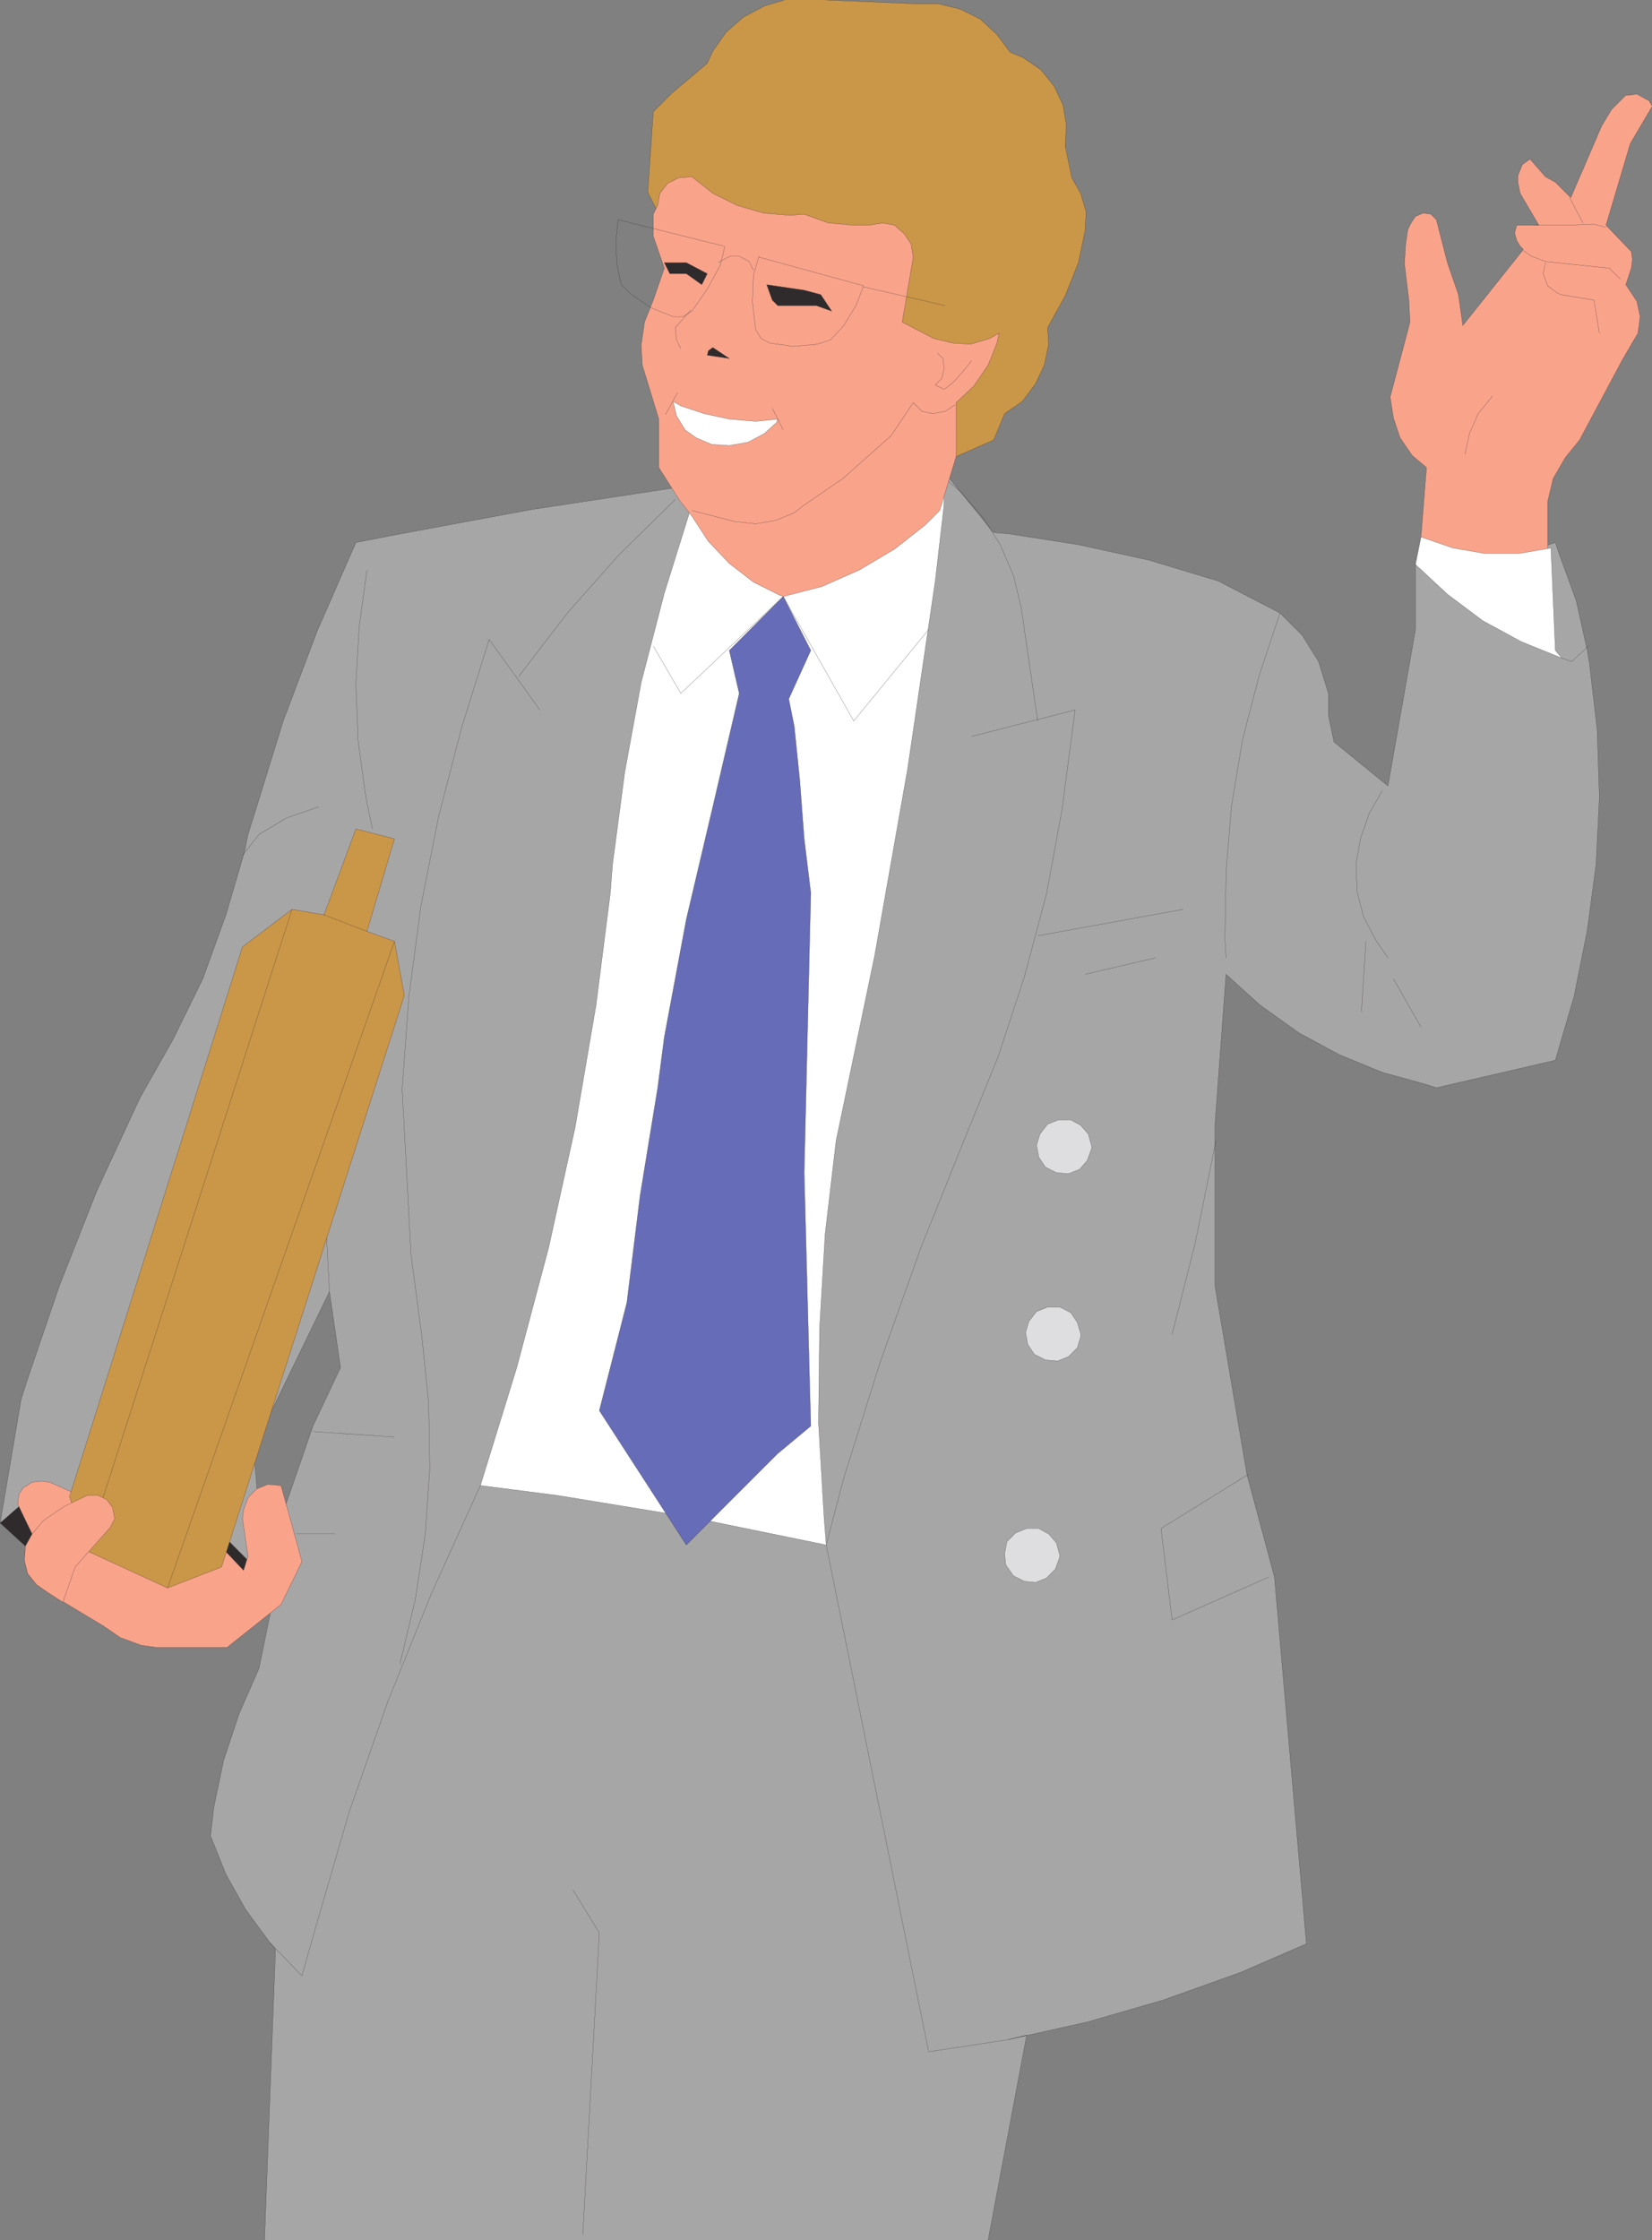
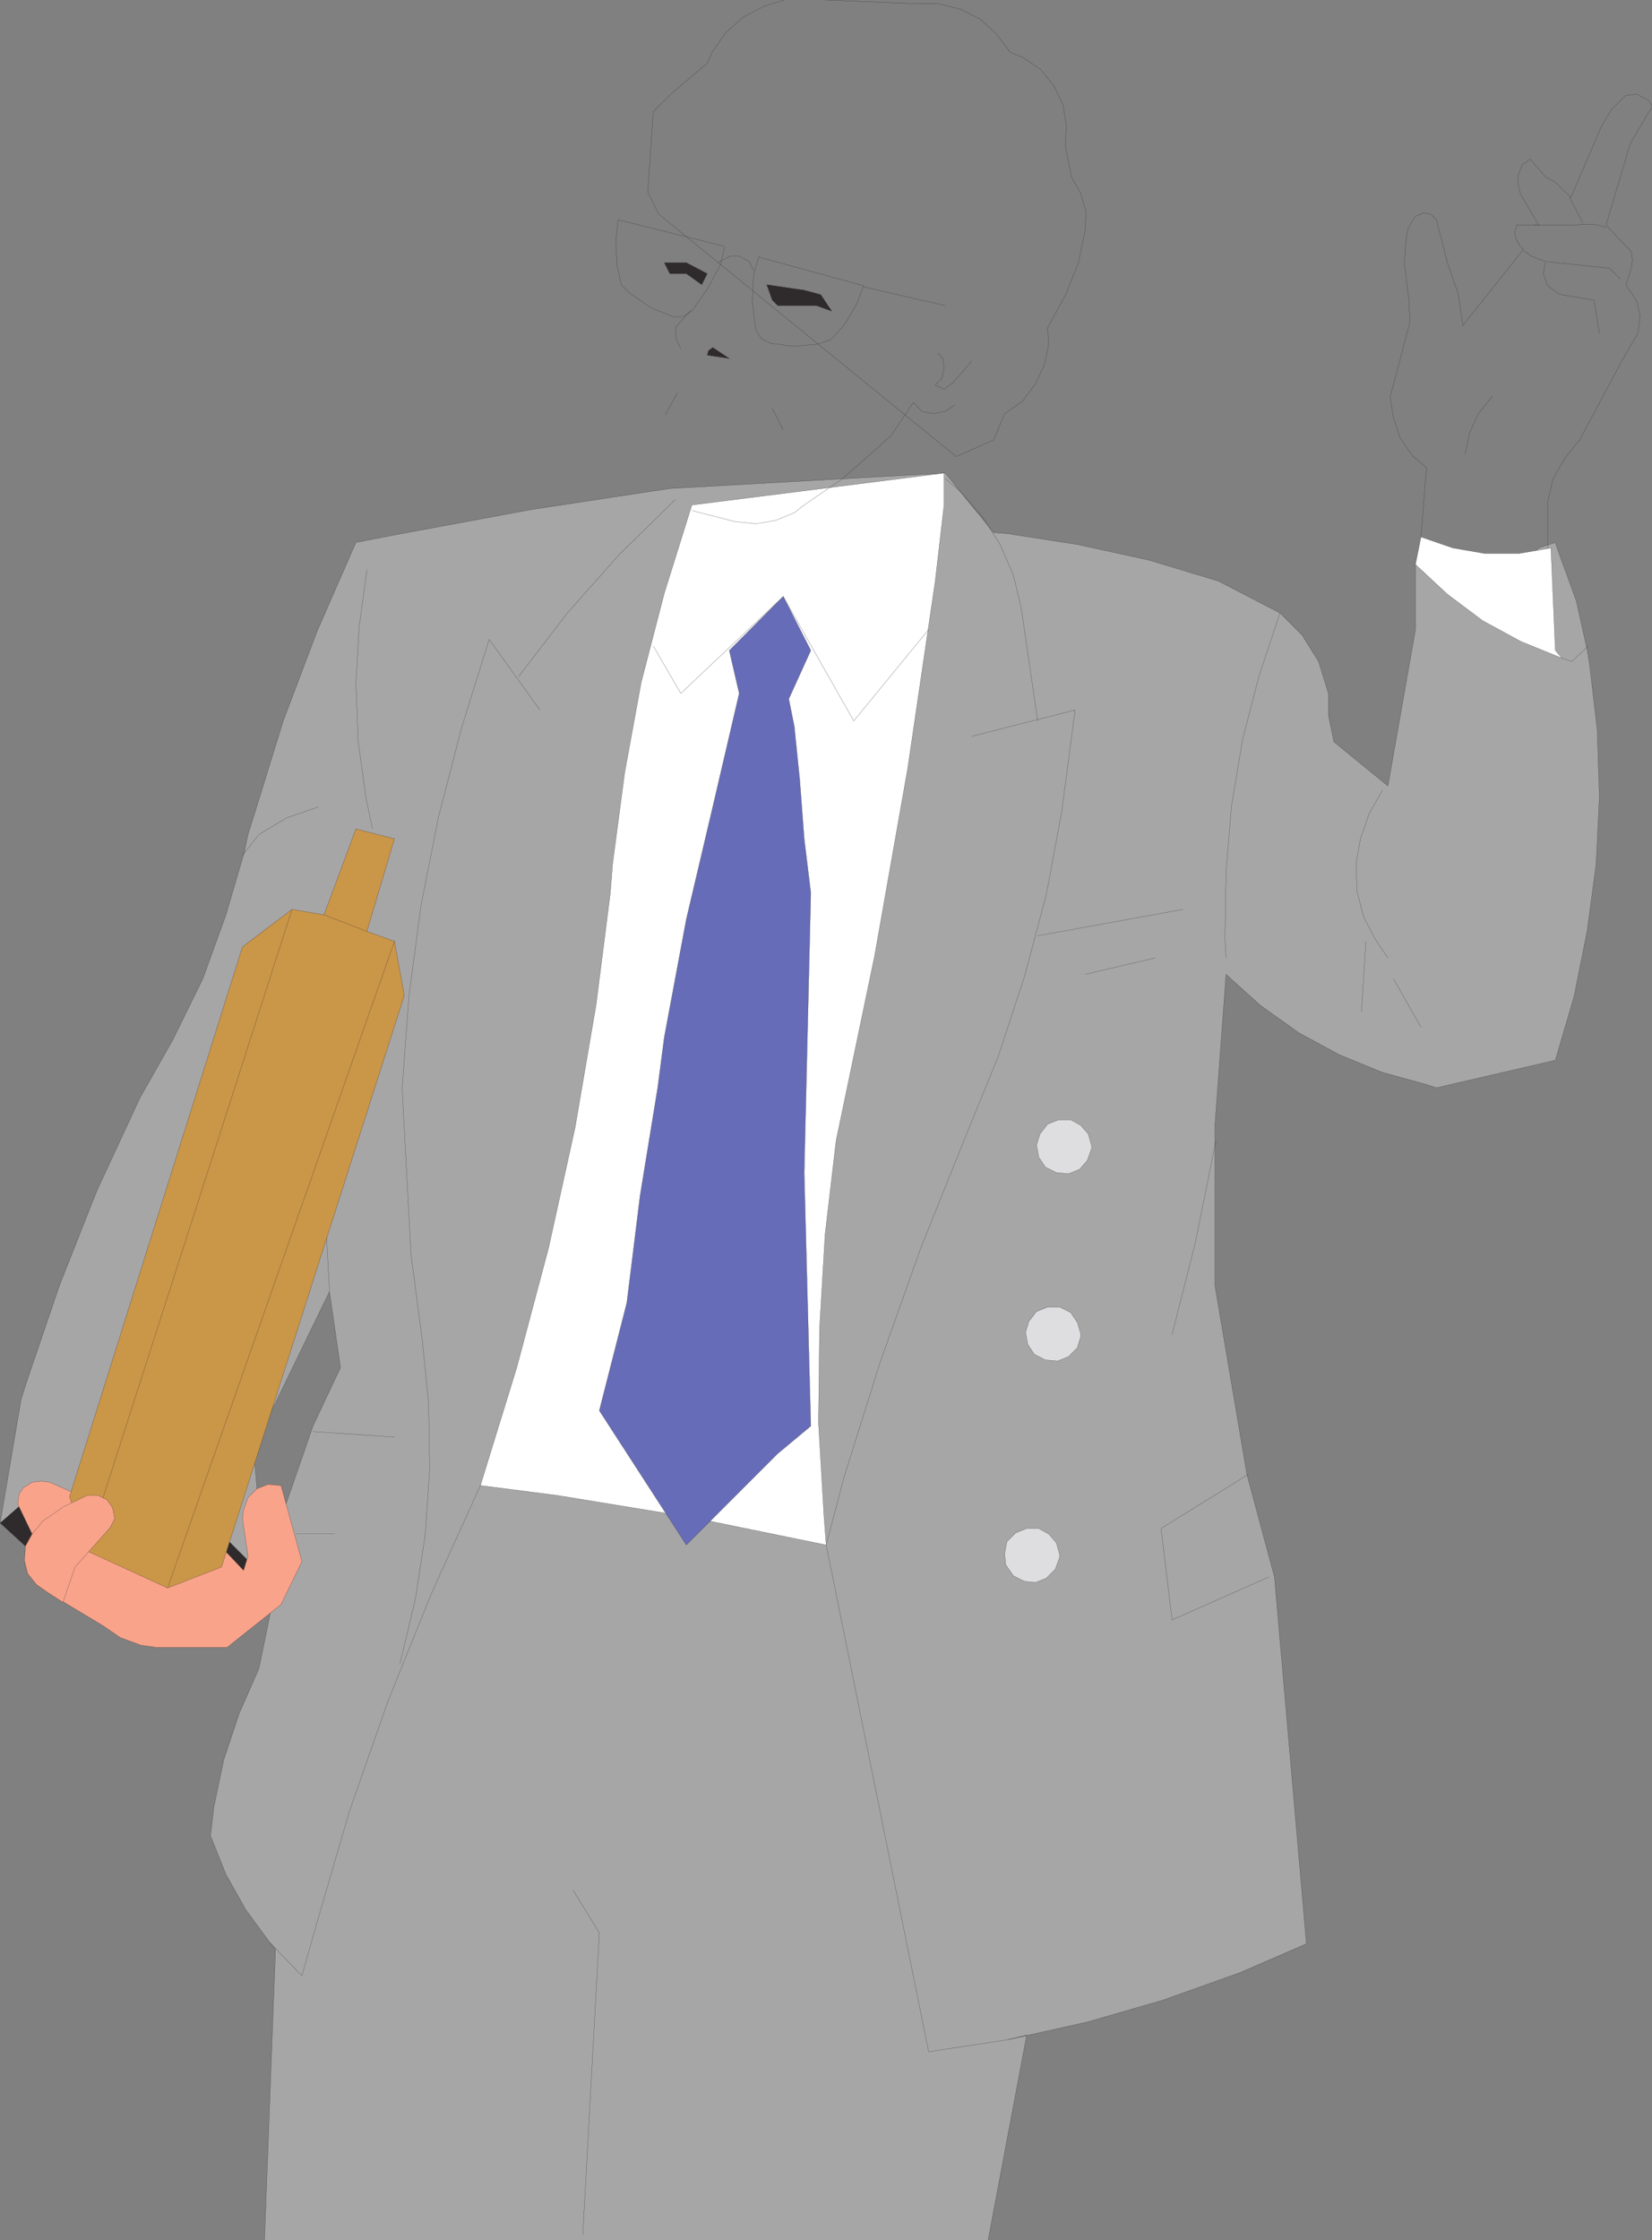
<svg xmlns="http://www.w3.org/2000/svg" width="359.974" height="488">
  <rect width="100%" height="100%" fill="#808080" stroke="none" />
  <defs>
    <clipPath id="a">
      <path d="M126 472h59v29h-59zm0 0" />
    </clipPath>
    <clipPath id="b">
      <path d="M126 255h349v385H126Zm0 0" />
    </clipPath>
    <clipPath id="c">
      <path d="M126 254h350v386H126Zm0 0" />
    </clipPath>
    <clipPath id="d">
      <path d="M428 172h58v104h-58zm0 0" />
    </clipPath>
    <clipPath id="e">
      <path d="M428 171h58v105h-58zm0 0" />
    </clipPath>
    <clipPath id="f">
-       <path d="M267 152h96v100h-96zm0 0" />
-     </clipPath>
+       </clipPath>
    <clipPath id="g">
      <path d="M266 152h98v101h-98zm0 0" />
    </clipPath>
  </defs>
  <path fill="#2f2b2c" d="m52.834 330.82-48.481-9.84-4.32 10.801 5.761 5.278 6.48 4.32 6.962 3.121 7.68 2.16 7.918.961 7.68-.242 7.679-1.2 7.441-2.64-4.8-12.719" />
  <g clip-path="url(#a)" transform="translate(-126.026 -152)">
    <path fill="none" stroke="#2f2b2b" stroke-miterlimit="10" stroke-width=".045" d="m178.86 482.82-48.481-9.84-4.32 10.801 5.761 5.278 6.48 4.32 6.962 3.121 7.68 2.16 7.917.961 7.68-.242 7.68-1.2 7.441-2.64-4.8-12.719" />
  </g>
  <g clip-path="url(#b)" transform="translate(-126.026 -152)">
    <path fill="#a7a6a7" d="m271.98 258.422-30 4.558-29.761 5.52-8.64 1.68-8.4 19.199-7.44 19.68-6.239 20.16-1.441 4.562-.72 3.598-4.077 13.922-5.043 13.918-6.48 13.203-7.2 12.719-9.36 20.16-8.16 20.64-7.199 21.118-1.199 3.84-4.562 26.882 9.363-8.16L174.3 486.18l9.36 9.36-2.4-28.08 16.56-34.081 2.398 16.562-6 12.72-6.957 20.16 1.199 3.359-6 29.28-4.32 9.84-3.36 10.079-2.16 10.32-.723 6.242 3.364 8.399 4.316 7.68 5.281 7.199 1.2 1.441-2.399 63.36h157.68l8.398-44.641-4.078.96 17.281-3.839 16.559-4.8 16.8-6 14.4-6.24-6.962-79.92-6-22.321-6.957-41.04V396.9l2.399-32.637 7.441 6.718 8.399 6 8.878 4.801 9.364 3.84 9.597 2.64 2.16.72 25.922-6 4.079-13.922 2.878-14.399 1.922-14.398.72-14.64-.481-14.642-1.68-14.402-.48-2.879-2.399-10.8-3.84-10.56-.719-2.16-3.601 1.2-11.762 10.562-15.117-8.16v15.36l-6 34.078-11.762-9.598-1.199-5.762v-4.8l-2.16-6.957-3.602-5.762-4.797-4.8-13.441-6.962-15.121-4.558-15.36-3.36-15.359-2.398-3.12-.242-10.56-12.961-60 3.363" />
  </g>
  <g clip-path="url(#c)" transform="translate(-126.026 -152)">
    <path fill="none" stroke="#2f2b2b" stroke-miterlimit="10" stroke-width=".045" d="m271.98 258.422-30 4.558-29.761 5.52-8.64 1.68-8.4 19.199-7.44 19.68-6.239 20.16-1.441 4.562-.72 3.598-4.077 13.922-5.043 13.918-6.48 13.203-7.2 12.719-9.36 20.16-8.16 20.64-7.199 21.118-1.199 3.84-4.562 26.882 9.363-8.16L174.3 486.18l9.36 9.36-2.4-28.08 16.56-34.081 2.398 16.562-6 12.72-6.957 20.16 1.199 3.359-6 29.28-4.32 9.84-3.36 10.079-2.16 10.32-.723 6.242 3.364 8.399 4.316 7.68 5.281 7.199 1.2 1.441-2.399 63.36h157.68l8.398-44.641-4.078.96 17.281-3.839 16.559-4.8 16.8-6 14.4-6.24-6.962-79.92-6-22.321-6.957-41.04V396.9l2.399-32.637 7.441 6.718 8.399 6 8.878 4.801 9.364 3.84 9.597 2.64 2.16.72 25.922-6 4.079-13.922 2.878-14.399 1.922-14.398.72-14.64-.481-14.642-1.68-14.402-.48-2.879-2.399-10.8-3.84-10.56-.719-2.16-3.601 1.2-11.762 10.562-15.117-8.16v15.36l-6 34.078-11.762-9.598-1.199-5.762v-4.8l-2.16-6.957-3.602-5.762-4.797-4.8-13.441-6.962-15.121-4.558-15.36-3.36-15.359-2.398-3.12-.242-10.56-12.961-60 3.363" />
  </g>
  <g clip-path="url(#d)" transform="translate(-126.026 -152)">
-     <path fill="#f9a38b" d="M435.66 275.219v-6.239l1.2-15.12-3.122-2.641-2.636-3.84-1.442-4.32-.719-4.559 4.32-16.32-.241-4.801-.961-7.918.242-4.082.48-3.36.719-1.44.96-1.438 1.68-.72 1.68.24 1.2 1.198 2.402 9.36 2.398 6.96.961 6.72 13.2-16.56-.72-.718-.722-1.2-.48-1.683.48-1.68h4.8l-4.077-6.956-.48-2.403v-1.437l.956-2.403 1.684-1.199 3.36 3.84 2.16 1.2 3.359 3.359 6.719-15.598 2.16-3.602 3.12-3.12h.72l1.68-.239 2.64 1.441.719 1.2-4.797 8.16-5.282 17.758 5.52 5.761.238 1.68-.238 1.922-1.2 3.598 2.4 3.601.722 3.36-.48 3.597-3.364 5.762-9.36 17.52-3.116 3.84-2.641 4.562-1.2 5.039v13.918h-27.6" />
-   </g>
+     </g>
  <g clip-path="url(#e)" transform="translate(-126.026 -152)">
    <path fill="none" stroke="#2f2b2b" stroke-miterlimit="10" stroke-width=".045" d="M435.66 275.219v-6.239l1.2-15.12-3.122-2.641-2.636-3.84-1.442-4.32-.719-4.559 4.32-16.32-.241-4.801-.961-7.918.242-4.082.48-3.36.719-1.44.96-1.438 1.68-.72 1.68.24 1.2 1.198 2.402 9.36 2.398 6.96.961 6.72 13.2-16.56-.72-.718-.722-1.2-.48-1.683.48-1.68h4.8l-4.077-6.956-.48-2.403v-1.437l.956-2.403 1.684-1.199 3.36 3.84 2.16 1.2 3.359 3.359 6.719-15.598 2.16-3.602 3.12-3.12h.72l1.68-.239 2.64 1.441.719 1.2-4.797 8.16-5.282 17.758 5.52 5.761.238 1.68-.238 1.922-1.2 3.598 2.4 3.601.722 3.36-.48 3.597-3.364 5.762-9.36 17.52-3.116 3.84-2.641 4.562-1.2 5.039v13.918h-27.6" />
  </g>
  <path fill="#dedddf" stroke="#2f2b2b" stroke-miterlimit="10" stroke-width=".045" d="m237.873 249.7-.72-2.641-1.679-1.918-2.16-1.2h-2.64l-2.4.957-1.679 2.16-.722 2.403.48 2.64 1.441 2.16 2.399 1.2 2.64.238 2.403-.96 1.68-1.919.957-2.64v-.48m-2.399 40.8-.719-2.398-1.441-2.16-2.398-1.204h-2.641l-2.402.961-1.68 2.16-.719 2.403.48 2.636 1.442 2.16 2.398 1.204 2.641.238 2.399-.96 1.921-1.919.72-2.402v-.719m-4.559 48.238-.723-2.636-1.68-1.922-2.16-1.2h-2.64l-2.399.961-1.918 1.918-.48 2.641.238 2.398 1.68 2.403 2.402 1.199 2.398.238 2.399-.957 1.922-1.922.96-2.64v-.48" />
  <path fill="none" stroke="#2f2b2b" stroke-miterlimit="10" stroke-width=".045" d="m126.994 486.82 3.601-65.761-5.761-9.36m101.281-254.64-3.602-24.72-1.68-6.96-2.878-6.719-3.84-6-4.801-5.52-3.36-2.878M87.154 362.5l3.36-14.16 2.16-14.16.96-14.16-.238-14.399-1.441-14.16-2.403-18.242-1.918-36 1.442-19.918 2.636-19.922 3.84-19.438 5.043-19.441 6-19.2 11.04 15.36" />
  <path fill="none" stroke="#2f2b2b" stroke-miterlimit="10" stroke-width=".045" d="m180.033 336.578 3.84-14.637 7.921-25.203 8.88-24.957 9.84-24.48 6.96-17.04 5.762-17.523 4.797-18 3.363-18.238 2.398-18.238.48-3.602-22.562 5.762m14.403 43.438 31.68-5.758m-21.36 14.16 15.36-3.602m20.16 112.559-18.961 11.761 2.402 19.918 21.117-9.359M68.193 311.86l17.762 1.199m-21.36 21.121h8.399m182.402-43.442 5.04-19.918 4.077-20.16.48-2.16m13.923-114.96-4.563 13.679-3.598 13.922-2.402 14.398-1.2 14.402-.237 14.637.238 4.082m34.082-36.48-2.883 5.039-1.918 5.52-.96 5.523.237 6 1.442 5.52 2.64 5.038 2.641 3.84m1.199 4.559 6 10.562m-12-18.722-.96 15.363M79.955 124.18l-1.68 12.242-.723 12.476.48 12.48 1.68 12.243 1.442 6.957m98.879 156 22.32 110.402 17.281-2.64 4.078-.961m-164.878-20.16 6.242 6.48.718.723 3.122-11.043 7.199-24.719 8.398-24 9.602-23.762 10.558-23.277" />
  <path fill="#fff" stroke="#2f2b2b" stroke-miterlimit="10" stroke-width=".045" d="m150.755 110.02-6 19.199-5.043 19.441-3.597 19.68-2.64 19.922-.481 6.238-3.121 24.48-4.559 26.641-5.762 26.16-6.957 26.16-7.922 25.68 16.801 2.16 29.281 4.797 29.278 6-.48-6.238-1.2-20.399.242-20.64 1.2-20.403 2.398-20.398 8.402-40.32 7.2-40.801 6-40.8 1.917-16.56v-6.96l-54.957 6.96" />
  <g clip-path="url(#f)" transform="translate(-126.026 -152)">
    <path fill="#ca9648" d="m269.578 198.66-2.398-4.8 1.199-17.52 4.082-4.078 7.68-6.48 1.199-2.641 2.879-4.082 3.84-3.36 4.562-2.398 4.8-1.442h5.278l23.04.961h4.8l4.8 1.2 4.321 2.16 3.602 3.36 2.879 3.839 2.879 1.2 3.84 2.64 2.878 3.601 1.922 4.078.719 4.32-.238 4.563 1.437 6.957 1.922 3.364 1.2 4.078-.24 4.082-1.44 6.957-2.88 7.203-3.84 6.957.24 3.601-.962 4.56-1.918 4.081-2.879 3.84-3.84 2.64-2.402 5.758-8.16 3.602-64.8-52.8" />
  </g>
  <g clip-path="url(#g)" transform="translate(-126.026 -152)">
    <path fill="none" stroke="#2f2b2b" stroke-miterlimit="10" stroke-width=".045" d="m269.578 198.66-2.398-4.8 1.199-17.52 4.082-4.078 7.68-6.48 1.199-2.641 2.879-4.082 3.84-3.36 4.562-2.398 4.8-1.442h5.278l23.04.961h4.8l4.8 1.2 4.321 2.16 3.602 3.36 2.879 3.839 2.879 1.2 3.84 2.64 2.878 3.601 1.922 4.078.719 4.32-.238 4.563 1.437 6.957 1.922 3.364 1.2 4.078-.24 4.082-1.44 6.957-2.88 7.203-3.84 6.957.24 3.601-.962 4.56-1.918 4.081-2.879 3.84-3.84 2.64-2.402 5.758-8.16 3.602-64.8-52.8" />
  </g>
-   <path fill="#f9a38b" stroke="#2f2b2b" stroke-miterlimit="10" stroke-width=".045" d="M142.353 46.66v4.8l2.402 6.962-2.402 6.957-1.918 4.8-.723 5.04.243 4.32 3.597 11.762v10.558l4.563 7.2 2.64 3.363 3.598 5.52 4.563 4.796 5.277 4.082 5.762 2.88.718.241 8.403-2.16 8.16-3.601 7.68-4.559 6.718-5.281 3.121-3.121 3.598-11.758V87.699l3.84-3.597 3.121-4.563 1.922-4.8.476-2.16-2.16 1.202-4.078 1.2-3.84-.243-4.082-.957-6.957-3.601 2.399-14.16-.48-2.88-1.438-2.16-2.16-1.921-2.641-.48-2.879.48h-3.363l-5.52-.48-5.277-1.919-3.121.238-5.762-.476-5.758-1.684-5.281-2.636-4.559-3.602-2.882.238-2.399 1.203-1.68 2.16-.48 2.637-.961 1.922" />
  <path fill="none" stroke="#2f2b2b" stroke-miterlimit="10" stroke-width=".045" d="m150.755 111.219 9.36 2.402 4.558.48 4.32-.722 4.083-1.68 2.16-1.68 8.398-5.757 10.559-9.364 4.8-7.199 1.923 1.922 2.398.48 2.64-.48 2.16-1.441" />
  <path fill="#2f2b2c" stroke="#2f2b2b" stroke-miterlimit="10" stroke-width=".045" d="m168.275 65.379-1.2-3.36 8.16 1.2 3.599.96 2.402 3.602-3.363-1.203h-8.399l-1.2-1.2m-14.159-5.757-4.563-2.402h-4.797l1.2 2.402h3.597l3.364 2.399 1.199-2.399" />
  <path fill="none" stroke="#2f2b2b" stroke-miterlimit="10" stroke-width=".045" d="m157.955 53.621-.961 4.078-2.88 5.281-3.359 4.801-1.921 1.2h-2.16l-4.801-1.922-4.559-3.118-1.918-1.921-.96-4.32-.243-5.04.48-4.8 23.04 5.761m7.683 2.16-1.203 4.078-.238 6 .718 6 1.2 1.922 1.921.957 5.04.723 5.28-.48 2.88-.961 2.879-3.122 2.64-4.32 1.68-4.316-22.797-6.242m22.797 6.48 17.762 4.078" />
  <path fill="none" stroke="#2f2b2b" stroke-miterlimit="10" stroke-width=".045" d="m164.193 58.898-.957-1.918-2.16-1.199h-1.922l-1.918.957-.723.48m-6 10.322-3.36 3.839.243 2.64.957 1.922" />
  <path fill="#2f2b2c" stroke="#2f2b2b" stroke-miterlimit="10" stroke-width=".045" d="m154.115 77.379.238-.957.961-.723 3.602 2.403-4.801-.723" />
  <path fill="none" stroke="#2f2b2b" stroke-miterlimit="10" stroke-width=".045" d="m168.275 88.898 2.398 4.801m-23.039-8.159-2.64 4.8m66.718-11.762-1.918 2.402-2.16 2.399-1.922 1.441-1.918-.96 1.442-1.438.476-2.16-.238-2.16-1.2-1.204m-57.12 31.922-12.238 12-11.282 12.72-10.32 13.44-.238.48m227.277-4.081 2.16.723 3.602-3.364" />
  <path fill="#fff" stroke="#2f2b2b" stroke-miterlimit="10" stroke-width=".045" d="m338.916 141.7-.961-22.321-6.961 1.2h-7.442l-6.957-1.2-6.96-2.399-1.2 6 6.961 6.48 7.68 5.759 8.398 4.562 8.879 3.598-1.437-1.68" />
  <path fill="none" stroke="#2f2b2b" stroke-miterlimit="10" stroke-width=".045" d="m142.353 140.738 6 10.32 22.32-21.117m0 0 15.36 27.118 16.32-19.918" />
  <path fill="#666cb7" stroke="#2f2b2b" stroke-miterlimit="10" stroke-width=".045" d="m176.673 141.7-4.8 10.562 1.203 6 1.199 11.758.96 12.718 1.438 11.762-1.437 60.96 1.437 55.2-7.199 6-19.922 19.918-18.957-29.277 6-23.52 2.88-23.281 3.839-23.52 1.441-11.039 4.797-25.68 5.762-24.48 5.762-24.722-2.16-9.36 11.757-11.758 6 11.758" />
  <path fill="none" stroke="#2f2b2b" stroke-miterlimit="10" stroke-width=".045" d="m71.794 281.379-1.199-22.32m-1.199-83.278-6.96 2.399-6 3.601-3.602 4.559M353.076 60.82l-2.403-2.398-13.918-1.442-3.12-1.199-1.68-1.203m18-5.038-2.641-.72-6 .239h-6.961m10.563-.481-2.883-5.52m-16.797 43.204-3.121 3.84-1.922 4.32-.957 4.558m17.519-41.761-.48 2.402.96 2.64 1.919 1.438.96.48 7.2 1.2 1.2 7.2" />
  <path fill="#f9a38b" stroke="#2f2b2b" stroke-miterlimit="10" stroke-width=".045" d="m4.115 325.54.96-1.438 1.919-1.204 1.922-.238 1.918.238 4.32 1.922 29.281 8.16 8.64 9.122.958-3.122-1.2-8.16.243-1.922.957-2.636 1.922-1.922 2.398-.961 2.883.242 4.558 16.559-4.558 9.36-11.762 9.358h-15.36l-3.359-.476-4.562-1.684-3.84-2.636-12-7.204-2.398-1.68-1.922-2.398-.719-2.879.238-3.12 1.442-2.641-3.121-6.48.242-2.16" />
  <path fill="#ca9648" stroke="#2f2b2b" stroke-miterlimit="10" stroke-width=".045" d="m36.513 345.941-17.758-8.16-3.601-11.761 37.68-119.758 10.8-8.16 6.961 1.199 6.957-18.723 8.403 2.16-6 20.16 6 2.16 2.16 11.762-39.84 124.559-11.762 4.562" />
  <path fill="none" stroke="#2f2b2b" stroke-miterlimit="10" stroke-width=".045" d="m18.755 337.781 44.88-139.68m-27.122 147.84L85.955 205.06m-15.36-5.76 9.36 3.598" />
  <path fill="#f9a38b" stroke="#2f2b2b" stroke-miterlimit="10" stroke-width=".045" d="m10.353 346.898-2.398-1.68-1.922-2.398-.719-2.879.238-3.12 1.442-2.641 2.402-2.88 4.559-3.12 5.039-2.399h2.402l1.918.957 1.2 1.684.48 2.398-.961 1.918-7.68 8.64-2.64 7.68-3.36-2.16" />
-   <path fill="#fff" stroke="#2f2b2b" stroke-miterlimit="10" stroke-width=".045" d="m146.673 87.46.723 3.118 1.918 3.121 2.398 1.68 3.364 1.441 3.84.239 4.078-.72 3.601-1.917 2.64-2.402.24-.72-4.802.481-5.757-.48-5.52-1.2-5.043-1.68-1.68-.96" />
</svg>